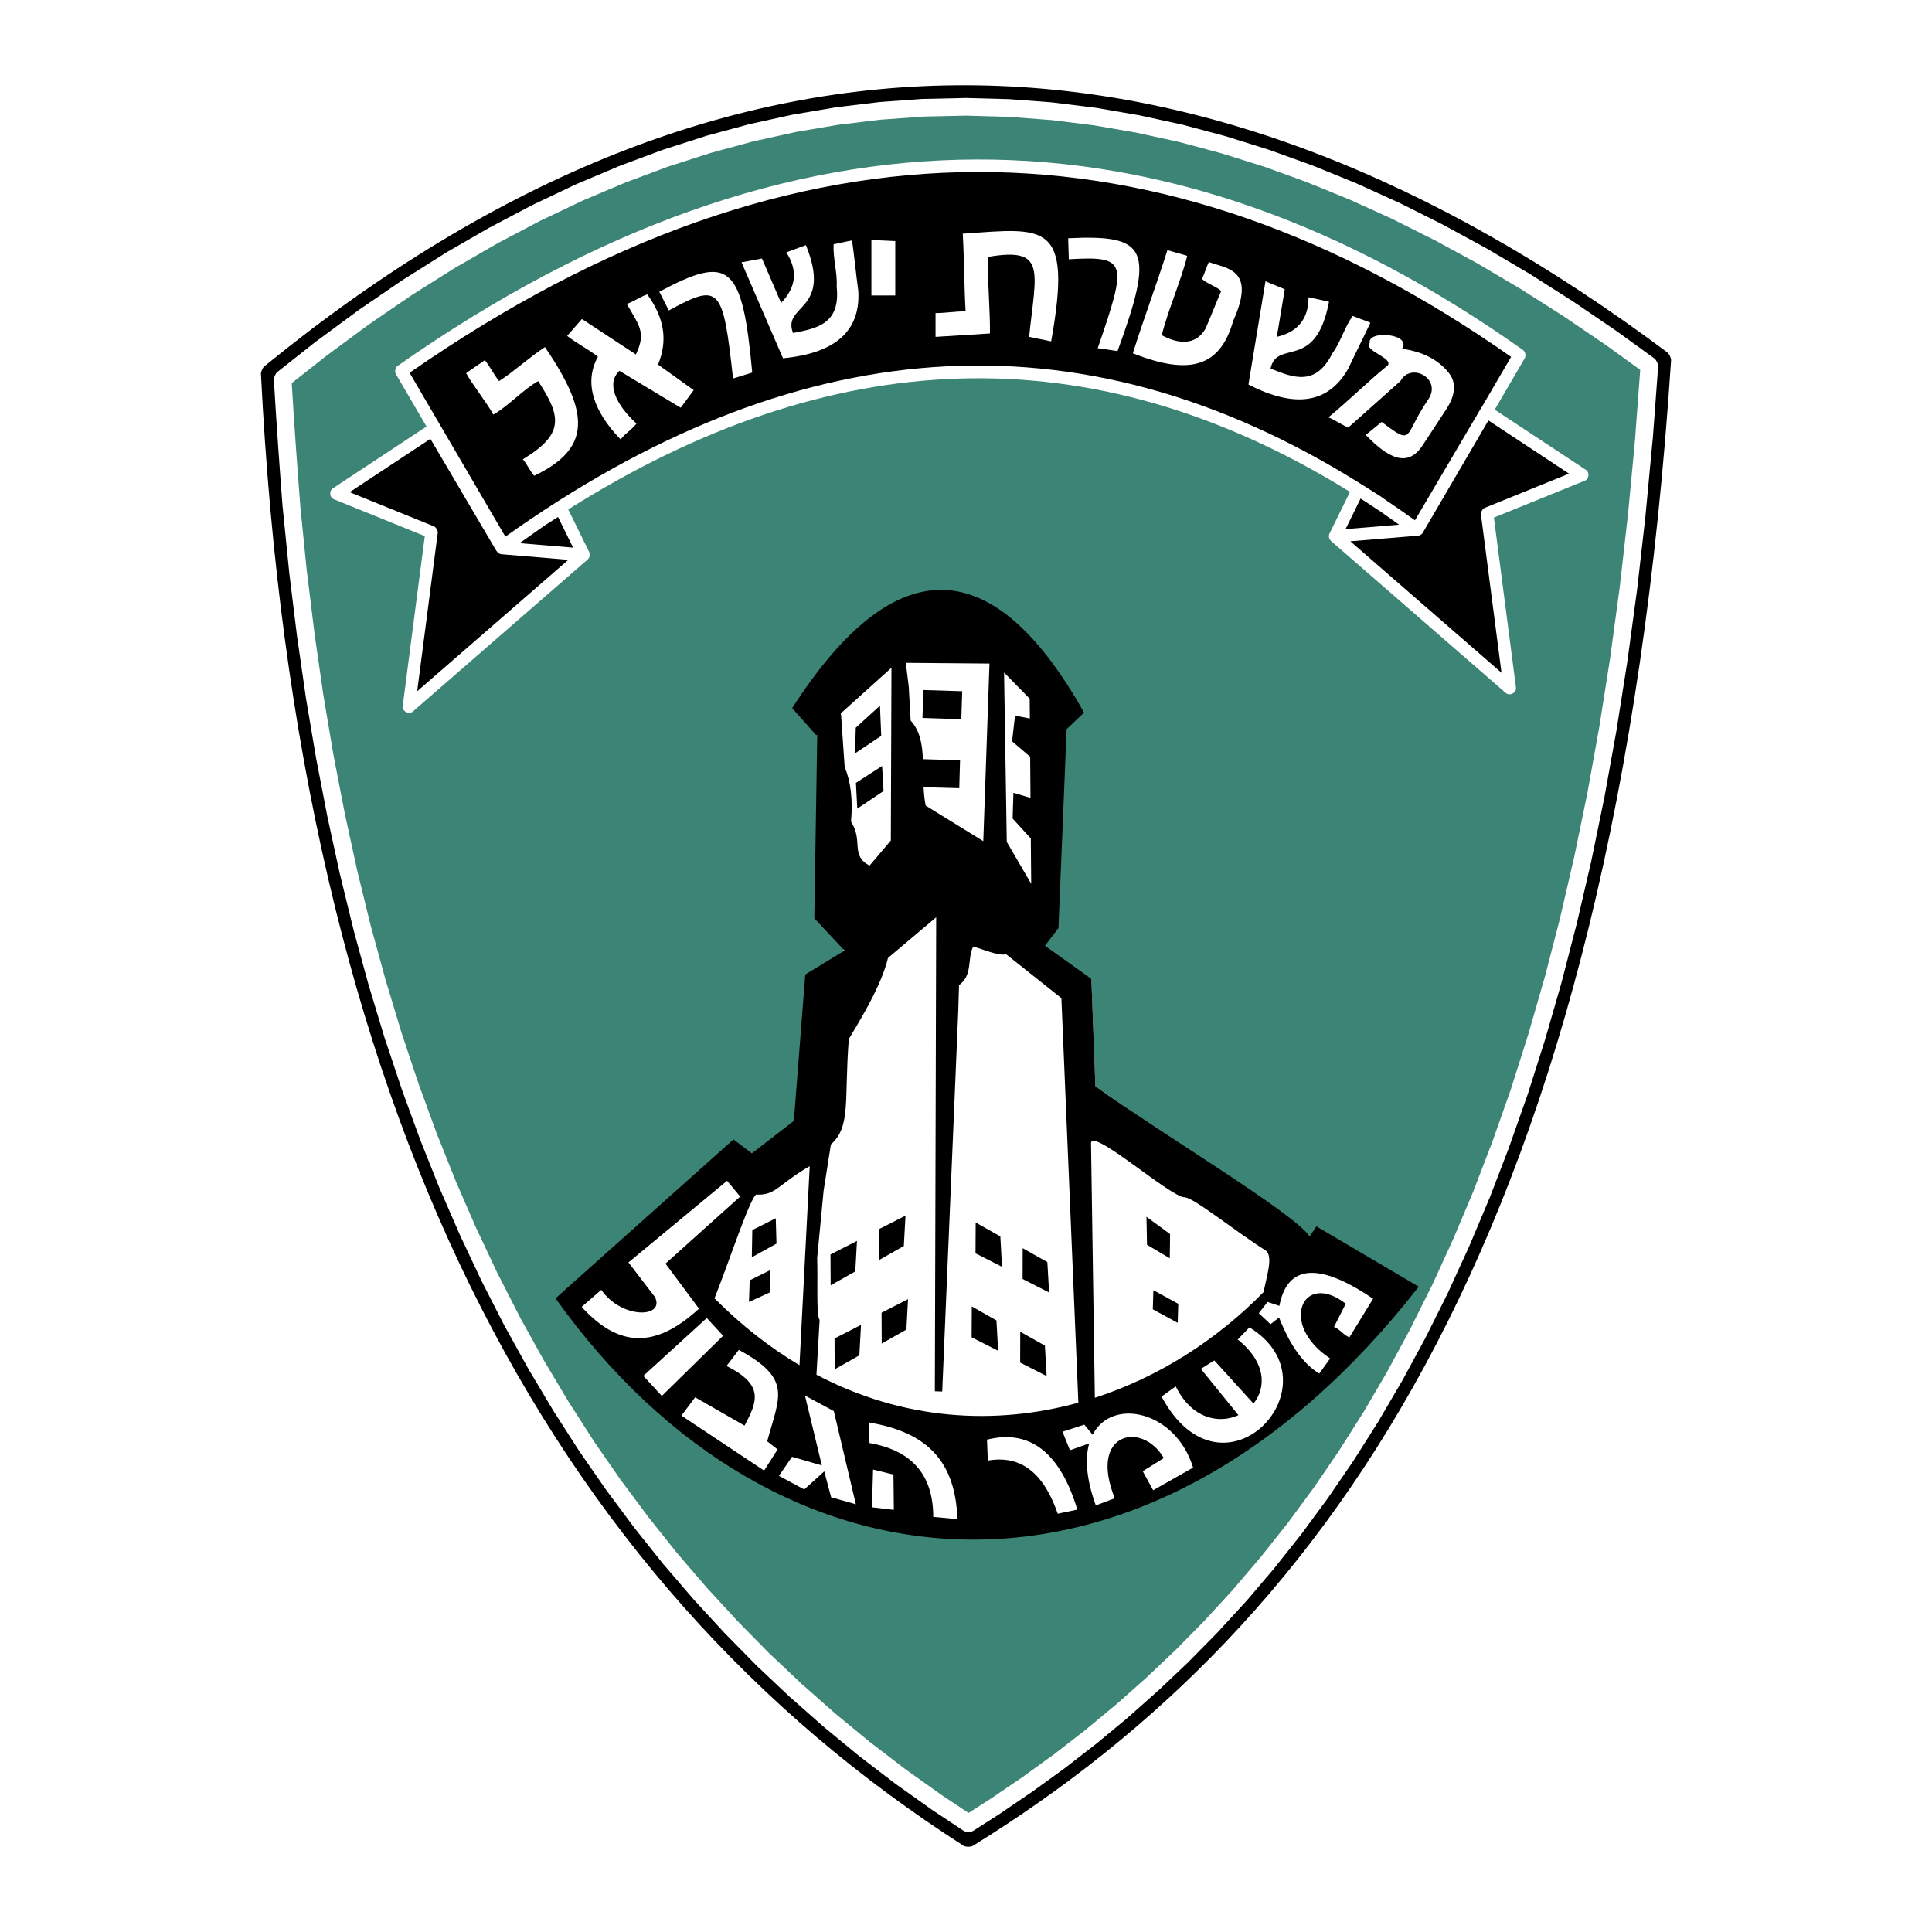
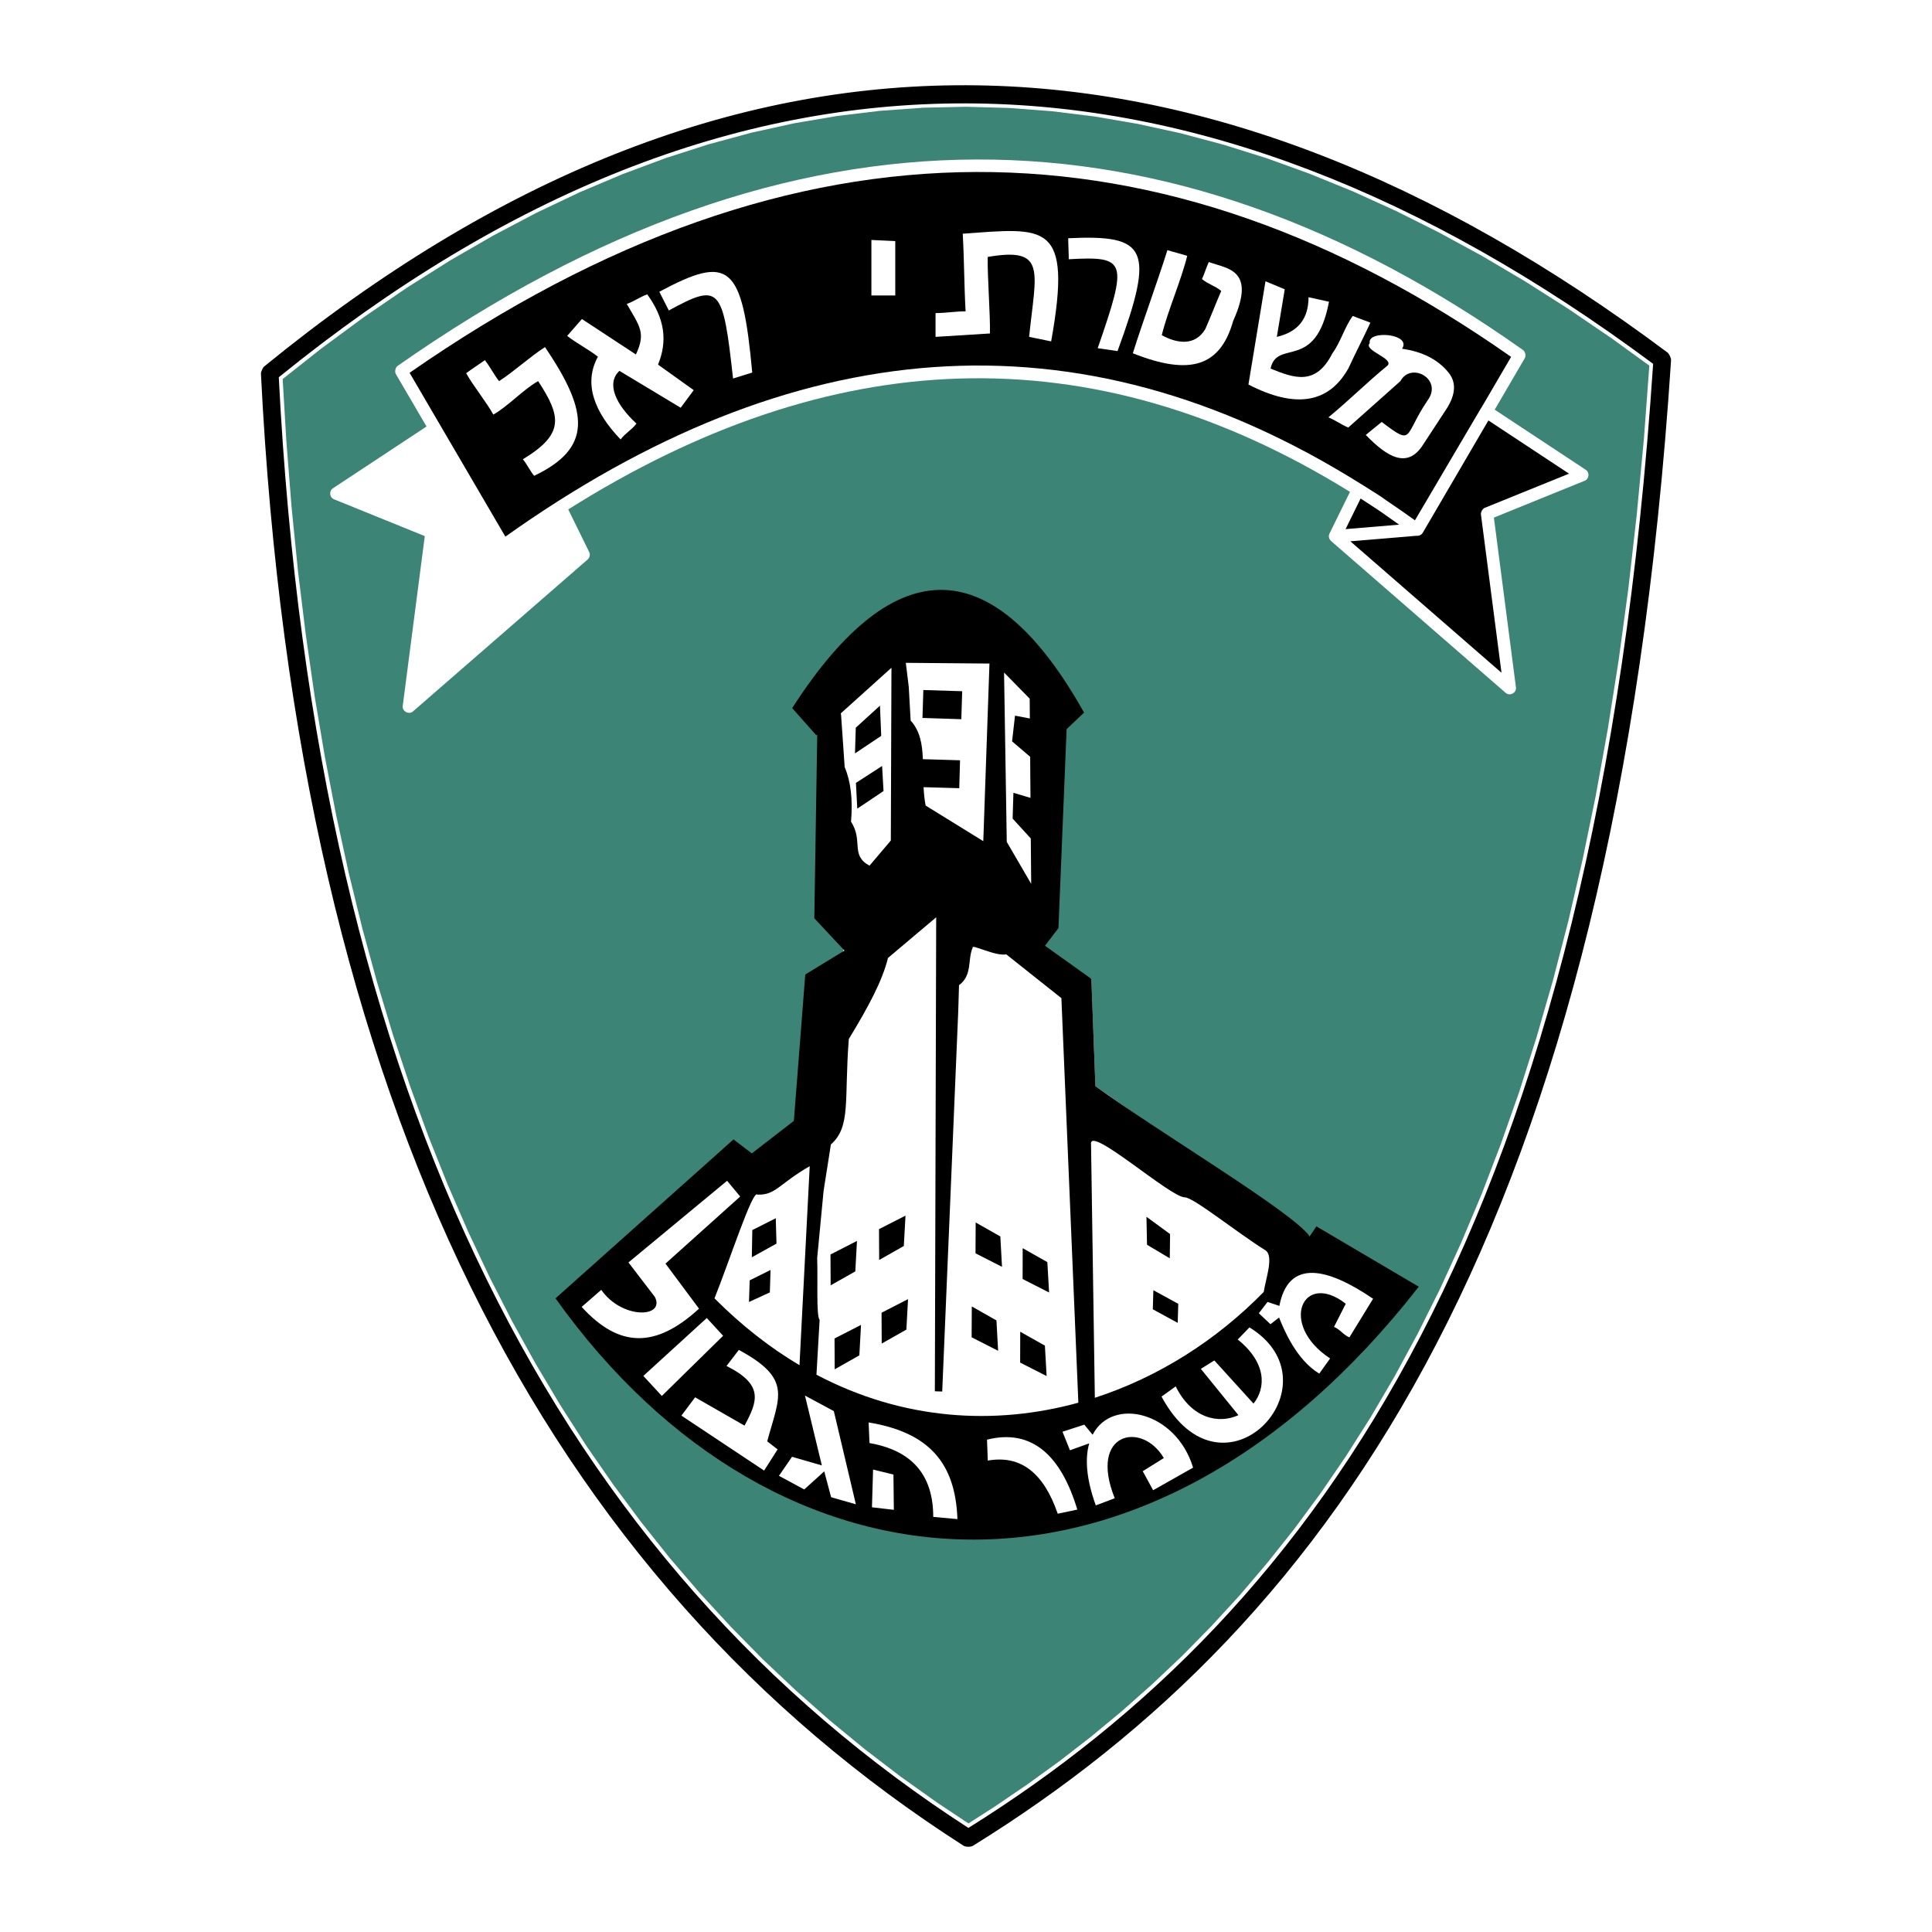
<svg xmlns="http://www.w3.org/2000/svg" version="1.0" id="Layer_1" x="0px" y="0px" width="192.756px" height="192.756px" viewBox="0 0 192.756 192.756" enable-background="new 0 0 192.756 192.756" xml:space="preserve">
  <g>
    <polygon fill-rule="evenodd" clip-rule="evenodd" fill="#FFFFFF" points="0,0 192.756,0 192.756,192.756 0,192.756 0,0  " />
    <path d="M26.359,36.561c46.676-38.089,93.345-36.268,140.01-1.385c0.16,0.12,0.367,0.56,0.354,0.759   c-2.82,43.216-11.213,74.671-23.397,98.116c-12.21,23.494-28.224,38.939-46.258,50.105c-0.212,0.131-0.725,0.127-0.934-0.007   c-20.664-13.234-37.281-31.555-49.189-55.791c-11.887-24.192-19.078-54.275-20.911-91.077   C26.024,37.104,26.22,36.674,26.359,36.561L26.359,36.561z M164.933,36.3C119.221,2.31,73.514,0.545,27.814,37.64   c1.856,36.355,8.974,66.067,20.709,89.949c11.671,23.753,27.915,41.746,48.094,54.783c17.587-10.985,33.208-26.153,45.15-49.132   C153.797,110.093,162.099,79.012,164.933,36.3L164.933,36.3z" />
    <polygon fill-rule="evenodd" clip-rule="evenodd" fill="#3C8476" points="28.201,37.818 28.565,43.949 29.087,50.57 29.736,57.034    30.511,63.338 31.397,69.493 32.41,75.498 33.541,81.344 34.783,87.048 36.144,92.601 37.623,98.005 39.213,103.265    40.922,108.384 42.734,113.352 44.664,118.186 46.705,122.876 48.849,127.425 51.104,131.839 53.469,136.111 55.937,140.249    58.508,144.26 61.19,148.128 63.975,151.87 66.854,155.485 69.845,158.966 72.93,162.32 76.11,165.556 79.401,168.657    82.779,171.64 86.26,174.503 89.835,177.24 93.514,179.858 96.623,181.924 99.258,180.238 102.509,178.023 105.713,175.705    108.854,173.27 111.946,170.706 114.969,168.024 117.936,165.216 120.838,162.265 123.679,159.172 126.439,155.928    129.137,152.534 131.756,148.982 134.295,145.272 136.763,141.38 139.145,137.313 141.438,133.073 143.653,128.636    145.773,124.008 147.807,119.182 149.737,114.15 151.58,108.913 153.312,103.455 154.95,97.774 156.478,91.874 157.901,85.734    159.215,79.358 160.409,72.737 161.493,65.87 162.458,58.75 163.297,51.369 164.017,43.72 164.555,36.481 160.789,33.751    156.478,30.817 152.174,28.08 147.862,25.532 143.559,23.19 139.263,21.039 134.959,19.085 130.664,17.336 126.376,15.786    122.08,14.441 117.793,13.294 113.505,12.36 109.225,11.625 104.938,11.095 100.658,10.771 96.377,10.652 92.098,10.747    87.818,11.055 83.539,11.569 79.25,12.297 74.971,13.239 70.683,14.401 66.396,15.778 62.107,17.376 57.82,19.188 53.524,21.229    49.229,23.491 44.925,25.975 40.621,28.688 36.318,31.631 32.014,34.804 28.201,37.818  " />
-     <path fill="#FFFFFF" d="M29.107,38.223c0.243,4.104,0.536,8.179,0.859,12.279h-0.005l0.645,6.425l0.002,0l0.775,6.305h-0.001   l0.883,6.136l1.006,5.965l0,0l1.127,5.826l0,0l1.242,5.704H35.64l1.35,5.509l0.002,0l1.476,5.389l1.587,5.251l-0.002,0.001   l1.694,5.073l0,0l1.803,4.944l0.001-0.001l1.93,4.834l-0.001,0.001l2.019,4.639l0,0l2.133,4.525l0-0.001l2.255,4.415h-0.001   l2.342,4.23l2.448,4.104h0l2.571,4.01l0,0.001l2.655,3.83l2.76,3.708h0l2.879,3.614l2.95,3.434l0,0l3.085,3.354h0l3.142,3.196   l3.285,3.096l0,0l3.344,2.953l3.446,2.835l0-0.001l3.574,2.736l3.632,2.585l0,0l2.631,1.748l2.154-1.378l0.002,0.002l3.209-2.187   l0,0l3.203-2.317l0.001,0.001l3.097-2.402l-0.001-0.001l3.093-2.563l0.001,0.002l2.979-2.644l-0.002-0.002l2.967-2.809l0.001,0.001   l2.861-2.907l0,0l2.816-3.068l-0.001-0.001l2.761-3.243l0.001,0.001l2.675-3.365l2.593-3.516l2.516-3.677h-0.001l2.469-3.893   l0.002,0.002l2.35-4.013h-0.001l2.28-4.216v-0.001l2.215-4.438l0.002,0.001l2.105-4.597l2.014-4.778l-0.002-0.001l1.93-5.031   l0.002,0.001l1.826-5.189h-0.002l1.732-5.459l0,0l1.631-5.656l0.002,0.001l1.516-5.857h-0.001l1.424-6.139h0.001l1.31-6.355l0,0   l1.189-6.592l1.079-6.838h-0.001l0.962-7.099l0,0l0.838-7.381l0.002,0l0.717-7.615l-0.005,0l0.502-6.756l-3.366-2.439v0   l-4.267-2.904v0.001l-4.304-2.737v0l-4.287-2.533v-0.001l-4.248-2.312l-0.001,0.001l-4.296-2.151l0.001,0l-4.249-1.929   l-4.289-1.746v-0.001l-4.219-1.526l0,0l-4.271-1.337l-4.251-1.137l-4.265-0.928l-4.214-0.725l-4.242-0.524v0.002l-4.28-0.324   l0.001-0.001l-4.221-0.117l-4.212,0.093v0.001l-4.28,0.309v-0.002l-4.236,0.509l-4.208,0.714l0,0l-4.245,0.934l-4.278,1.16l0-0.001   l-4.243,1.362l-4.241,1.581l-4.235,1.789l0,0.001l-4.278,2.032l-4.25,2.238l0.001,0.002l-4.303,2.484l-0.001-0.002l-4.248,2.678h0   l-4.294,2.937l-4.263,3.143l0.001,0.002L29.107,38.223L29.107,38.223z M27.322,37.869c-0.011-0.188,0.186-0.625,0.333-0.741   l3.813-3.014l0.027-0.017l4.304-3.172c0,0,0.024-0.017,0.024-0.017l4.304-2.943c0,0,0.027-0.017,0.027-0.017l4.304-2.713   c0,0,0.027-0.021,0.027-0.021l4.304-2.484c0,0,0.031-0.014,0.031-0.014l4.296-2.262l0.034-0.017l4.295-2.041   c0,0,0.034-0.014,0.034-0.014l4.288-1.812l0.035-0.013l4.288-1.599c0,0,0.037-0.014,0.038-0.014l4.288-1.376   c0,0,0.038-0.014,0.038-0.014l4.288-1.163l0.044-0.01l4.28-0.941c0,0,0.041-0.007,0.042-0.007l4.288-0.728   c0,0,0.041-0.007,0.041-0.007l4.28-0.514c0,0,0.041-0.007,0.041-0.007l4.28-0.308c0,0,0.044,0,0.045,0l4.28-0.095   c0,0,0.041,0,0.041,0l4.28,0.119h0.041l4.28,0.324c0,0,0.04,0.007,0.041,0.007l4.288,0.53c0,0,0.04,0.007,0.041,0.007l4.279,0.736   l0.038,0.007l4.288,0.934c0,0,0.04,0.01,0.041,0.01l4.287,1.147c0.001,0,0.034,0.01,0.035,0.01l4.295,1.345   c0.001,0,0.038,0.014,0.038,0.014l4.288,1.55l0.03,0.011l4.296,1.748c0,0,0.03,0.014,0.031,0.014l4.304,1.954l0.03,0.014   l4.296,2.152l0.027,0.017l4.304,2.342l0.027,0.014l4.312,2.547l0.023,0.014l4.304,2.737c0,0,0.024,0.017,0.024,0.017l4.312,2.935   l0.021,0.014l3.766,2.729c0.169,0.123,0.379,0.565,0.364,0.773l-0.538,7.238l-0.007,0.017l-0.72,7.65v0.017l-0.839,7.381   l-0.004,0.021l-0.965,7.12l-0.003,0.017l-1.084,6.867l-0.004,0.021l-1.194,6.622l-0.004,0.021l-1.312,6.376l-0.004,0.021   l-1.424,6.139c0,0-0.007,0.024-0.007,0.024l-1.526,5.901c0,0.001-0.004,0.021-0.004,0.021l-1.638,5.68c0,0-0.007,0.023-0.007,0.024   l-1.732,5.458l-0.01,0.024l-1.844,5.236c0,0.001-0.007,0.024-0.007,0.024l-1.93,5.031c-0.001,0-0.015,0.027-0.015,0.027   l-2.032,4.826c-0.001,0-0.011,0.023-0.011,0.023l-2.12,4.628c0,0.001-0.011,0.027-0.011,0.027l-2.215,4.438l-0.014,0.024   l-2.294,4.24c0,0-0.017,0.026-0.018,0.027l-2.381,4.066l-0.014,0.027l-2.469,3.892l-0.017,0.024l-2.539,3.71l-0.018,0.024   l-2.618,3.552c-0.001,0-0.021,0.027-0.021,0.027l-2.697,3.394c0,0.001-0.017,0.024-0.017,0.024l-2.762,3.243   c0,0.001-0.023,0.024-0.023,0.024l-2.841,3.093c0,0.001-0.02,0.021-0.02,0.021l-2.904,2.95l-0.021,0.024l-2.967,2.809l-0.023,0.017   l-3.021,2.682c-0.001,0-0.021,0.021-0.021,0.021l-3.093,2.562l-0.024,0.018l-3.141,2.437l-0.021,0.017l-3.204,2.318l-0.021,0.014   l-3.251,2.215l-0.021,0.018l-2.635,1.685c-0.22,0.141-0.739,0.135-0.958-0.01l-3.109-2.065c0,0-0.023-0.017-0.024-0.017   l-3.679-2.619c0,0-0.023-0.017-0.024-0.017l-3.576-2.737l-0.024-0.021l-3.481-2.864c0,0-0.024-0.021-0.024-0.021l-3.377-2.982   c0,0-0.021-0.017-0.021-0.017l-3.291-3.102c0,0-0.023-0.023-0.024-0.024l-3.18-3.235l-0.021-0.021l-3.085-3.354l-0.021-0.023   l-2.99-3.481l-0.021-0.023l-2.88-3.615l-0.017-0.024l-2.785-3.741c0-0.001-0.017-0.024-0.017-0.024l-2.682-3.868   c0-0.001-0.017-0.024-0.017-0.024l-2.571-4.011c0,0-0.014-0.023-0.014-0.024l-2.468-4.138l-0.014-0.023l-2.366-4.272   c0,0-0.017-0.026-0.017-0.027l-2.255-4.414l-0.01-0.023l-2.144-4.549c0-0.001-0.01-0.024-0.01-0.024l-2.042-4.691l-0.014-0.027   l-1.93-4.834l-0.007-0.023l-1.812-4.968c0-0.001-0.007-0.021-0.007-0.021l-1.709-5.118l-0.01-0.023l-1.59-5.261   c0,0-0.007-0.024-0.007-0.024l-1.479-5.403c0,0-0.003-0.024-0.004-0.024l-1.36-5.553l-0.007-0.021l-1.242-5.704l-0.004-0.021   l-1.131-5.846c0,0-0.004-0.021-0.004-0.021l-1.013-6.004c0,0-0.003-0.021-0.003-0.021l-0.886-6.154c0,0-0.003-0.018-0.003-0.018   l-0.775-6.305v-0.02l-0.648-6.463l-0.007-0.018C27.872,46.377,27.575,42.136,27.322,37.869L27.322,37.869z" />
    <polygon fill-rule="evenodd" clip-rule="evenodd" fill="#FFFFFF" points="82.003,69.517 85.144,91.288 78.578,114.515    65.343,129.403 68.159,135.384 81.679,144.624 112.484,145.66 130.664,123.351 109.288,108.367 108.885,97.664 102.912,94.262    105.412,70.237 93.34,62.84 82.003,69.517  " />
    <path fill-rule="evenodd" clip-rule="evenodd" d="M55.423,129.537c22.135,31.011,59.047,33.559,86.126-1.163l-10.213-6.021   c-0.213,0.333-0.442,0.665-0.672,0.997c-1.701-2.437-14.952-10.315-21.376-14.983l-0.403-10.703l-4.628-3.307   c0.443-0.593,0.894-1.179,1.345-1.764c0.27-6.614,0.538-13.235,0.815-19.849l1.74-1.646c-8.868-15.814-18.686-16.676-29.12-0.451   l2.405,2.713l0.095-0.087c-0.095,6.115-0.198,12.23-0.293,18.345c1.005,1.076,2.009,2.144,3.014,3.22l-3.916,2.389l-1.139,14.604   l-4.193,3.243l-1.828-1.393L55.423,129.537L55.423,129.537z M115.016,130.629l0.056-1.906l2.484,1.36l-0.056,1.898L115.016,130.629   L115.016,130.629z M114.438,124.189l-0.056-2.792l2.357,1.725l-0.031,2.42L114.438,124.189L114.438,124.189z M74.797,127.741   l2.081-1.036l-0.071,2.239l-2.081,0.957L74.797,127.741L74.797,127.741z M75.01,125.439l0.047-2.714l2.342-1.179l0.071,2.531   L75.01,125.439L75.01,125.439z M101.781,135.945l2.642,1.345l-0.174-3.038l-2.46-1.384L101.781,135.945L101.781,135.945z    M87.699,122.631l2.643-1.345l-0.167,3.03l-2.46,1.392L87.699,122.631L87.699,122.631z M83.262,133.54l2.642-1.353l-0.167,3.038   l-2.46,1.392L83.262,133.54L83.262,133.54z M87.953,130.969l2.642-1.353l-0.166,3.038l-2.46,1.393L87.953,130.969L87.953,130.969z    M97.327,125.044l2.643,1.345l-0.166-3.029l-2.461-1.393L97.327,125.044L97.327,125.044z M102.026,127.606l2.642,1.346l-0.174-3.03   l-2.46-1.393L102.026,127.606L102.026,127.606z M96.939,133.422l2.643,1.345l-0.166-3.03l-2.46-1.392L96.939,133.422   L96.939,133.422z M82.858,125.162l2.643-1.353l-0.167,3.038l-2.46,1.393L82.858,125.162L82.858,125.162z M126.083,128.896   c-4.715,4.825-10.529,8.512-16.85,10.562l-0.38-25.283c-0.27-2.018,7.896,5.284,9.351,5.284c0.87,0,5.182,3.496,8.037,5.276   C127.128,125.305,126.281,127.575,126.083,128.896L126.083,128.896z M107.588,139.948c-8.37,2.302-17.515,1.748-26.13-2.793   l0.316-5.474c-0.356-0.372-0.166-4.106-0.245-6.155c0.213-2.238,0.427-4.478,0.641-6.716l0.728-4.629   c2.025-1.787,1.313-4.422,1.788-10.521c1.961-3.221,3.346-5.8,3.908-8.085l4.81-4.058l-0.134,47.291l0.735,0.024l1.598-37.917   l0.079-2.627c1.361-0.988,0.839-2.579,1.361-3.734c-0.182-0.419,2.326,0.894,3.346,0.657l5.506,4.374L107.588,139.948   L107.588,139.948z M79.765,136.206c-2.919-1.732-5.759-3.939-8.48-6.669c1.487-3.702,3.829-10.948,4.288-10.348   c1.835,0.056,2.121-1.06,5.213-2.84C80.445,122.853,80.105,129.664,79.765,136.206L79.765,136.206z M102.81,79.604l-1.701-0.506   l-0.079,2.571l1.812,1.986c0.016,1.511,0.024,3.014,0.04,4.525c-0.815-1.392-1.63-2.792-2.437-4.185   c-0.087-5.633-0.183-11.266-0.27-16.898l2.556,2.61c0.008,0.657,0.016,1.321,0.016,1.978l-1.479-0.285l-0.293,2.563l1.804,1.542   C102.785,76.866,102.802,78.235,102.81,79.604L102.81,79.604z M92.122,68.844l3.876,0.119l-0.087,2.792l-3.876-0.126L92.122,68.844   L92.122,68.844z M92.074,75.743l3.71,0.111l-0.079,2.785l-3.56-0.103c0.031,0.601,0.087,1.218,0.206,1.835   c1.922,1.187,3.837,2.374,5.751,3.552c0.205-5.91,0.411-11.811,0.617-17.721l-8.347-0.071c0.095,0.792,0.198,1.59,0.293,2.381   c0.063,1.124,0.126,2.255,0.19,3.378C91.805,72.942,92.019,74.263,92.074,75.743L92.074,75.743z M85.397,78.108l2.61-1.685   l0.143,2.5l-2.619,1.756L85.397,78.108L85.397,78.108z M85.302,75.166l0.079-2.563l2.413-2.2l0.126,3.014L85.302,75.166   L85.302,75.166z M99.376,66.281c-0.039-0.023-0.079-0.047-0.127-0.071h0.056L99.376,66.281L99.376,66.281z M88.941,66.622   c-0.023,5.751-0.04,11.495-0.063,17.238c-0.712,0.839-1.417,1.669-2.128,2.508c-1.946-1.06-0.593-2.452-1.843-4.391   c0.189-2.191-0.024-4.011-0.633-5.442c-0.119-1.717-0.237-3.434-0.356-5.15c-0.016-0.071-0.024-0.142-0.031-0.213L88.941,66.622   L88.941,66.622z" />
    <path fill-rule="evenodd" clip-rule="evenodd" fill="#FFFFFF" d="M59.987,128.69c2.065,2.951,6.392,2.809,5.356,0.713l-2.642-3.449   l9.841-8.148l1.305,1.574l-7.452,6.692l3.346,4.493c-4.351,3.995-7.982,3.908-11.708-0.174L59.987,128.69L59.987,128.69z    M126.756,132.116l-1.163-1.092l0.87-1.131l1.179,0.396c0.902-4.723,4.786-3.821,9.351-0.712l-2.365,3.853   c-0.633-0.27-0.901-0.783-1.534-1.045l1.171-2.31c-4.28-3.347-6.74,2.057-1.559,5.459l-1.084,1.511   c-2.278-1.377-3.497-4.319-4.011-5.593L126.756,132.116L126.756,132.116z M115.887,139.339c6.139,11.407,17.886-1.306,8.772-6.906   l-1.171,1.21c2.872,2.303,2.84,4.818,1.574,6.393l-3.908-4.304l-1.345,0.839l3.75,4.62c-1.946,0.894-4.651,0.371-6.258-2.872   L115.887,139.339L115.887,139.339z M106.749,144.694l-0.743-1.851l2.175-0.704l0.831,1.005c1.954-3.798,8.322-2.334,10.023,3.282   l-3.987,2.255c-0.349-0.633-0.696-1.266-1.037-1.898l2.104-1.313c-2.191-3.733-7.539-2.556-4.896,4.011l-1.891,0.712   c-0.965-2.657-1.084-4.706-0.656-6.186L106.749,144.694L106.749,144.694z M105.53,151.023c-1.399-4.059-3.67-5.878-6.978-5.301   l-0.078-2.088c4.532-1.132,7.404,1.646,9.01,6.978L105.53,151.023L105.53,151.023z M93.11,151.34c0-4.304-2.247-6.653-6.36-7.365   c-0.023-0.688-0.055-1.368-0.087-2.057c6.02,0.989,8.663,4.042,8.86,9.644C94.717,151.49,93.917,151.411,93.11,151.34L93.11,151.34   z M86.995,150.383l0.111-3.766l2.033,0.498l0.04,3.521L86.995,150.383L86.995,150.383z M77.716,147.242l1.305-1.898l2.975,0.861   l-1.685-6.969l2.88,1.55l2.199,9.296l-2.468-0.704l-0.688-2.579l-1.994,1.804L77.716,147.242L77.716,147.242z M67.985,141.237   l8.251,5.482l1.345-2.112l-1.037-0.807c1.21-4.478,2.54-6.218-2.832-9.121c-0.411,0.529-0.815,1.067-1.226,1.605   c3.75,1.875,3.101,3.521,1.795,5.949l-4.928-2.824L67.985,141.237L67.985,141.237z M64.188,137.274l6.329-5.775l1.629,1.772   l-6.115,6.004L64.188,137.274L64.188,137.274z" />
    <path fill="#FFFFFF" d="M41.202,70.979L58.63,55.821l-0.001-0.002c0.198-0.177,0.285-0.476,0.155-0.74l-2.091-4.254   c26.003-16.386,52.002-17.846,77.995-1.752l-2.044,4.159c-0.13,0.265-0.043,0.563,0.155,0.741l-0.002,0.001l17.428,15.158   c0.409,0.356,1.092-0.009,1.022-0.547l-2.201-16.945l9.058-3.673c0.451-0.183,0.516-0.827,0.109-1.095l-9.086-5.998l2.999-5.132   c0.143-0.245,0.055-0.656-0.178-0.82c-17.675-12.524-35.841-19.068-54.549-19.009C78.693,15.972,59.468,22.628,39.678,36.5   c-0.234,0.164-0.324,0.578-0.18,0.825c0.919,1.572,1.838,3.145,3.057,5.228l-9.341,6.166c-0.406,0.268-0.341,0.912,0.11,1.095   l9.057,3.673L40.18,70.431C40.11,70.969,40.793,71.334,41.202,70.979L41.202,70.979z" />
    <path d="M134.725,54.005l15.08,13.116l-2.052-15.8c-0.03-0.23,0.167-0.568,0.382-0.655l8.406-3.409l-8.043-5.308l-6.554,11.213   c-0.123,0.21-0.389,0.32-0.631,0.293L134.725,54.005L134.725,54.005z" />
-     <path d="M56.702,55.852L41.622,68.967l2.052-15.8c0.03-0.23-0.167-0.567-0.382-0.655l-8.406-3.408l8.056-5.318l6.598,11.199   l0.015-0.008c0.091,0.17,0.254,0.299,0.469,0.318L56.702,55.852L56.702,55.852z" />
-     <polygon points="57.179,54.637 51.836,54.191 54.418,52.373 55.676,51.579 57.179,54.637  " />
    <path d="M40.865,37.194c19.408-13.498,38.237-19.978,56.535-20.035c18.28-0.057,36.053,6.292,53.363,18.448l-2.957,5.059   c-0.022,0.025-0.042,0.052-0.06,0.082l-6.577,11.164c-0.932-0.67-1.863-1.319-2.796-1.945l-0.651-0.458l-0.026-0.017l-1.867-1.179   c-0.016-0.01-0.031-0.019-0.049-0.027c-28.458-17.846-56.912-14.985-85.36,5.255C49.042,51.186,44.984,44.243,40.865,37.194   L40.865,37.194z" />
    <path d="M137.792,51.078c-0.682-0.458-1.362-0.905-2.044-1.339l-1.5,3.052l5.342-0.446L137.792,51.078L137.792,51.078z" />
    <path fill-rule="evenodd" clip-rule="evenodd" fill="#FFFFFF" d="M137.854,42.098c-0.585,0.482-1.004,0.807-1.59,1.297   c2.152,2.223,4.169,3.417,5.72,0.965c0.791-1.21,1.582-2.421,2.373-3.624c0.886-1.416,0.941-2.603,0.166-3.56   c-1.075-1.337-2.649-2.097-4.636-2.381c0.997-1.527-3.505-1.883-3.228-0.562c-0.656,0.735,2.326,1.471,1.812,2.207   c-2.112,1.732-3.828,3.465-5.933,5.197c0.791,0.34,1.187,0.681,1.978,1.021c1.732-1.542,3.465-3.093,5.205-4.636   c1.061-1.962,4.264-0.19,2.714,1.922C140.007,43.514,141.091,44.558,137.854,42.098L137.854,42.098z" />
    <path fill-rule="evenodd" clip-rule="evenodd" fill="#FFFFFF" d="M126.258,28.064c-0.57,3.433-1.132,6.867-1.701,10.3   c4.676,2.413,7.998,1.883,9.96-1.59c0.68-1.463,1.526-3.109,2.207-4.58c-0.53-0.222-1.227-0.451-1.756-0.673   c-0.792,1.052-1.242,2.674-2.033,3.726c-1.661,3.291-3.829,2.476-6.171,1.527c0.641-3.014,4.493,0.372,5.83-6.669   c-0.68-0.15-1.36-0.301-2.041-0.451c0,2.144-1.052,3.465-3.164,3.956c0.261-1.583,0.53-3.165,0.791-4.747   C127.539,28.594,126.898,28.333,126.258,28.064L126.258,28.064z" />
    <path fill-rule="evenodd" clip-rule="evenodd" fill="#FFFFFF" d="M116.472,24.955c-1.036,3.299-2.413,6.993-3.449,10.292   c5.767,2.294,8.733,1.274,10.008-3.22c2.349-5.205-0.649-5.213-2.429-5.886c-0.229,0.491-0.451,1.21-0.681,1.701   c0.641,0.53,1.281,0.656,1.922,1.187c-0.521,1.202-1.052,2.579-1.582,3.789c-1.036,1.756-2.863,1.44-4.351,0.625   c0.601-2.452,1.938-5.466,2.539-7.918C117.848,25.334,117.073,25.145,116.472,24.955L116.472,24.955z" />
    <path fill-rule="evenodd" clip-rule="evenodd" fill="#FFFFFF" d="M109.518,34.741c0.657,0.095,1.313,0.19,1.979,0.285   c3.741-10.205,2.998-11.637-4.921-11.257c0,0.641,0.055,1.456,0.055,2.096C112.421,25.54,112.532,26.022,109.518,34.741   L109.518,34.741z" />
    <path fill-rule="evenodd" clip-rule="evenodd" fill="#FFFFFF" d="M104.874,34.06c2.16-12.056-0.601-11.321-8.821-10.743   c0.15,2.634,0.135,5.11,0.285,7.745c-1.06,0-1.946,0.174-2.999,0.174c0,0.791,0,1.582,0,2.374c1.693-0.111,3.734-0.229,5.427-0.34   c0.04-1.994-0.261-5.633-0.222-7.634c5.918-1.021,4.811,1.384,4.13,7.974C103.466,33.759,104.083,33.91,104.874,34.06   L104.874,34.06z" />
    <polygon fill-rule="evenodd" clip-rule="evenodd" fill="#FFFFFF" points="89.321,29.479 89.321,24.053 86.94,23.942 86.94,29.479    89.321,29.479  " />
    <path fill-rule="evenodd" clip-rule="evenodd" fill="#FFFFFF" d="M58.057,31.829c1.661,1.1,3.718,2.429,5.387,3.537   c1.013-2.16,0.388-2.793-0.91-5.04c0.736-0.261,1.306-0.696,2.041-0.958c1.732,2.39,2.057,4.628,1.076,7.009   c1.107,0.799,2.444,1.756,3.56,2.547c-0.435,0.585-0.87,1.171-1.297,1.756c-2.041-1.226-4.074-2.453-6.115-3.679   c-1.337,1.242-0.372,3.354,1.701,5.261c-0.53,0.681-1.06,0.902-1.582,1.582c-2.595-2.697-3.742-5.561-2.263-8.259   c-0.965-0.744-2.104-1.321-3.069-2.073C57.076,32.953,57.566,32.391,58.057,31.829L58.057,31.829z" />
    <path fill-rule="evenodd" clip-rule="evenodd" fill="#FFFFFF" d="M52.164,45.824c0.38,0.419,0.751,1.226,1.131,1.646   c5.743-2.745,5.545-6.273,1.076-12.839c-1.471,0.941-3.109,2.452-4.581,3.394c-0.53-0.68-0.886-1.416-1.416-2.096   c-0.569,0.419-1.305,0.886-1.867,1.305c0.641,1.163,2.073,2.959,2.713,4.129c1.432-0.799,3.038-2.547,4.47-3.338   C56.04,41.607,56.285,43.324,52.164,45.824L52.164,45.824z" />
-     <path fill-rule="evenodd" clip-rule="evenodd" fill="#FFFFFF" d="M73.982,26.173c1.376,3.188,2.753,6.384,4.138,9.572   c5.237-0.499,7.737-2.737,7.515-6.708c-0.222-1.606-0.396-3.449-0.625-5.047c-0.562,0.095-1.274,0.277-1.835,0.372   c-0.095,1.321,0.396,2.927,0.301,4.24c0.388,3.671-1.883,4.153-4.359,4.62c-1.1-2.888,3.979-2.12,1.29-8.766   c-0.649,0.246-1.306,0.483-1.954,0.72c1.163,1.812,0.989,3.489-0.522,5.047c-0.641-1.479-1.274-2.951-1.907-4.43   C75.343,25.919,74.662,26.046,73.982,26.173L73.982,26.173z" />
    <path fill-rule="evenodd" clip-rule="evenodd" fill="#FFFFFF" d="M73.136,37.763c0.641-0.198,1.273-0.396,1.914-0.593   c-0.989-10.823-2.278-11.803-9.271-8.062c0.277,0.578,0.672,1.29,0.949,1.867C71.822,28.198,72.123,28.594,73.136,37.763   L73.136,37.763z" />
  </g>
</svg>